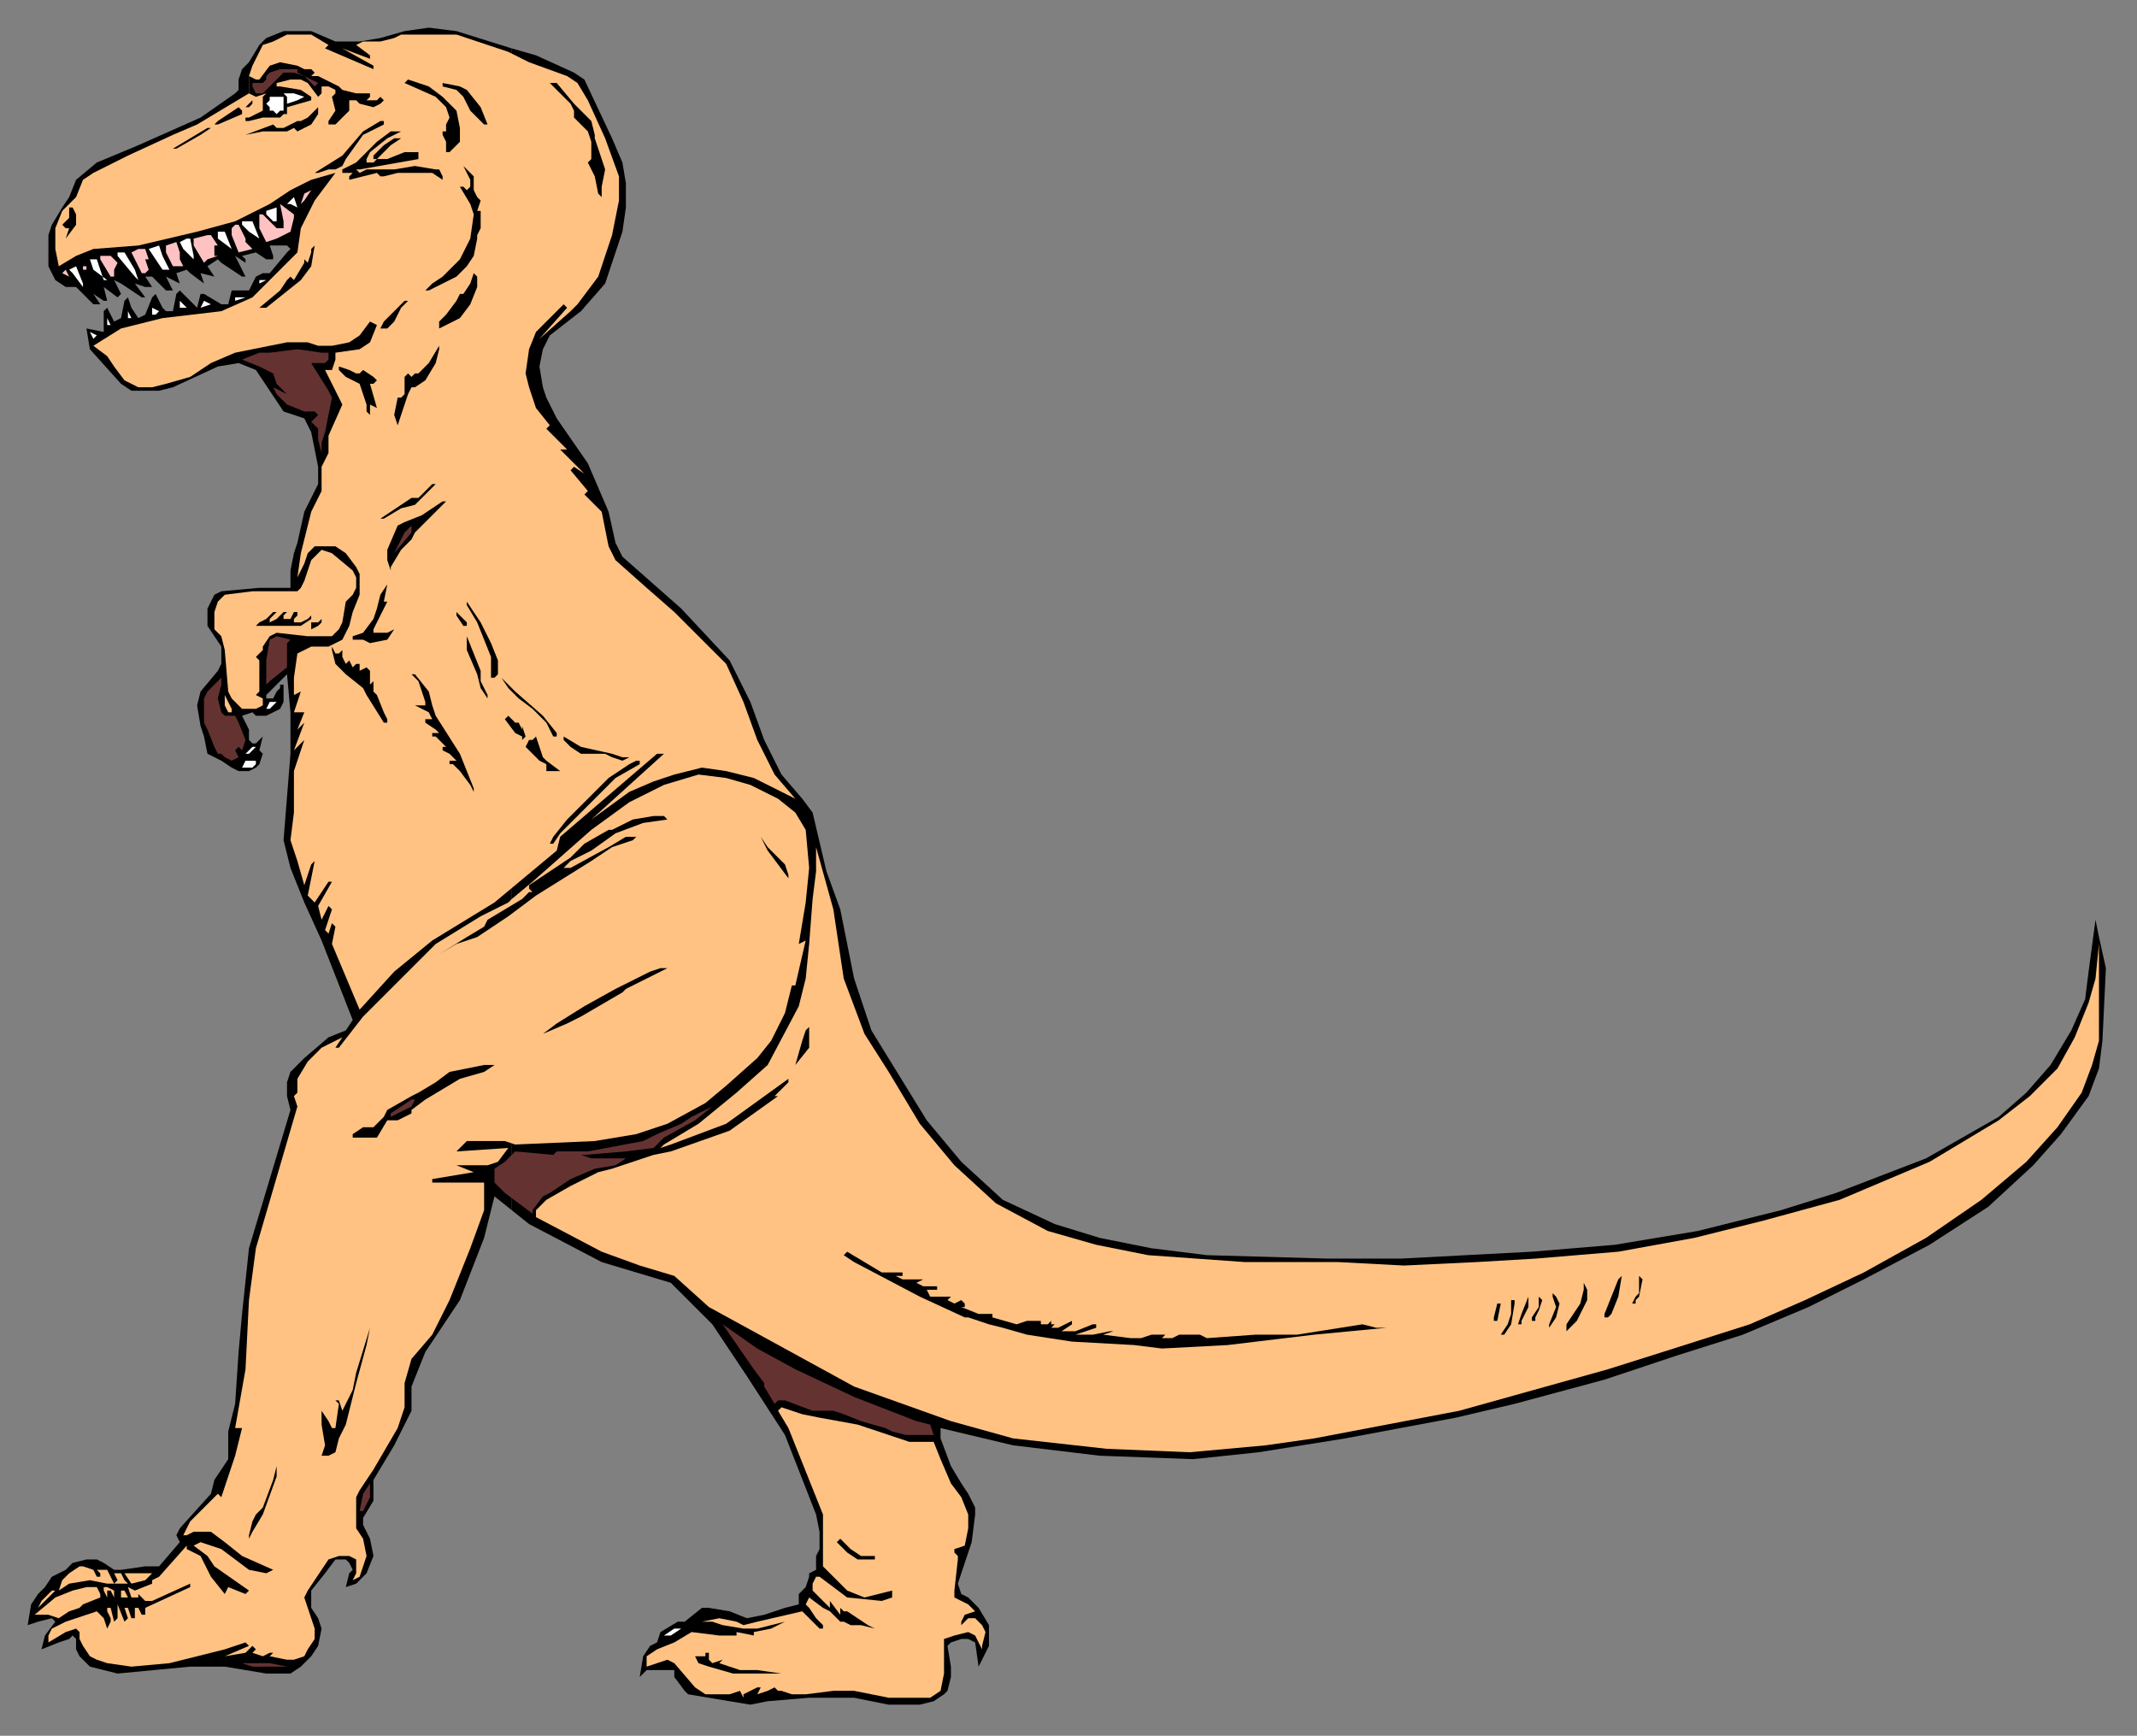
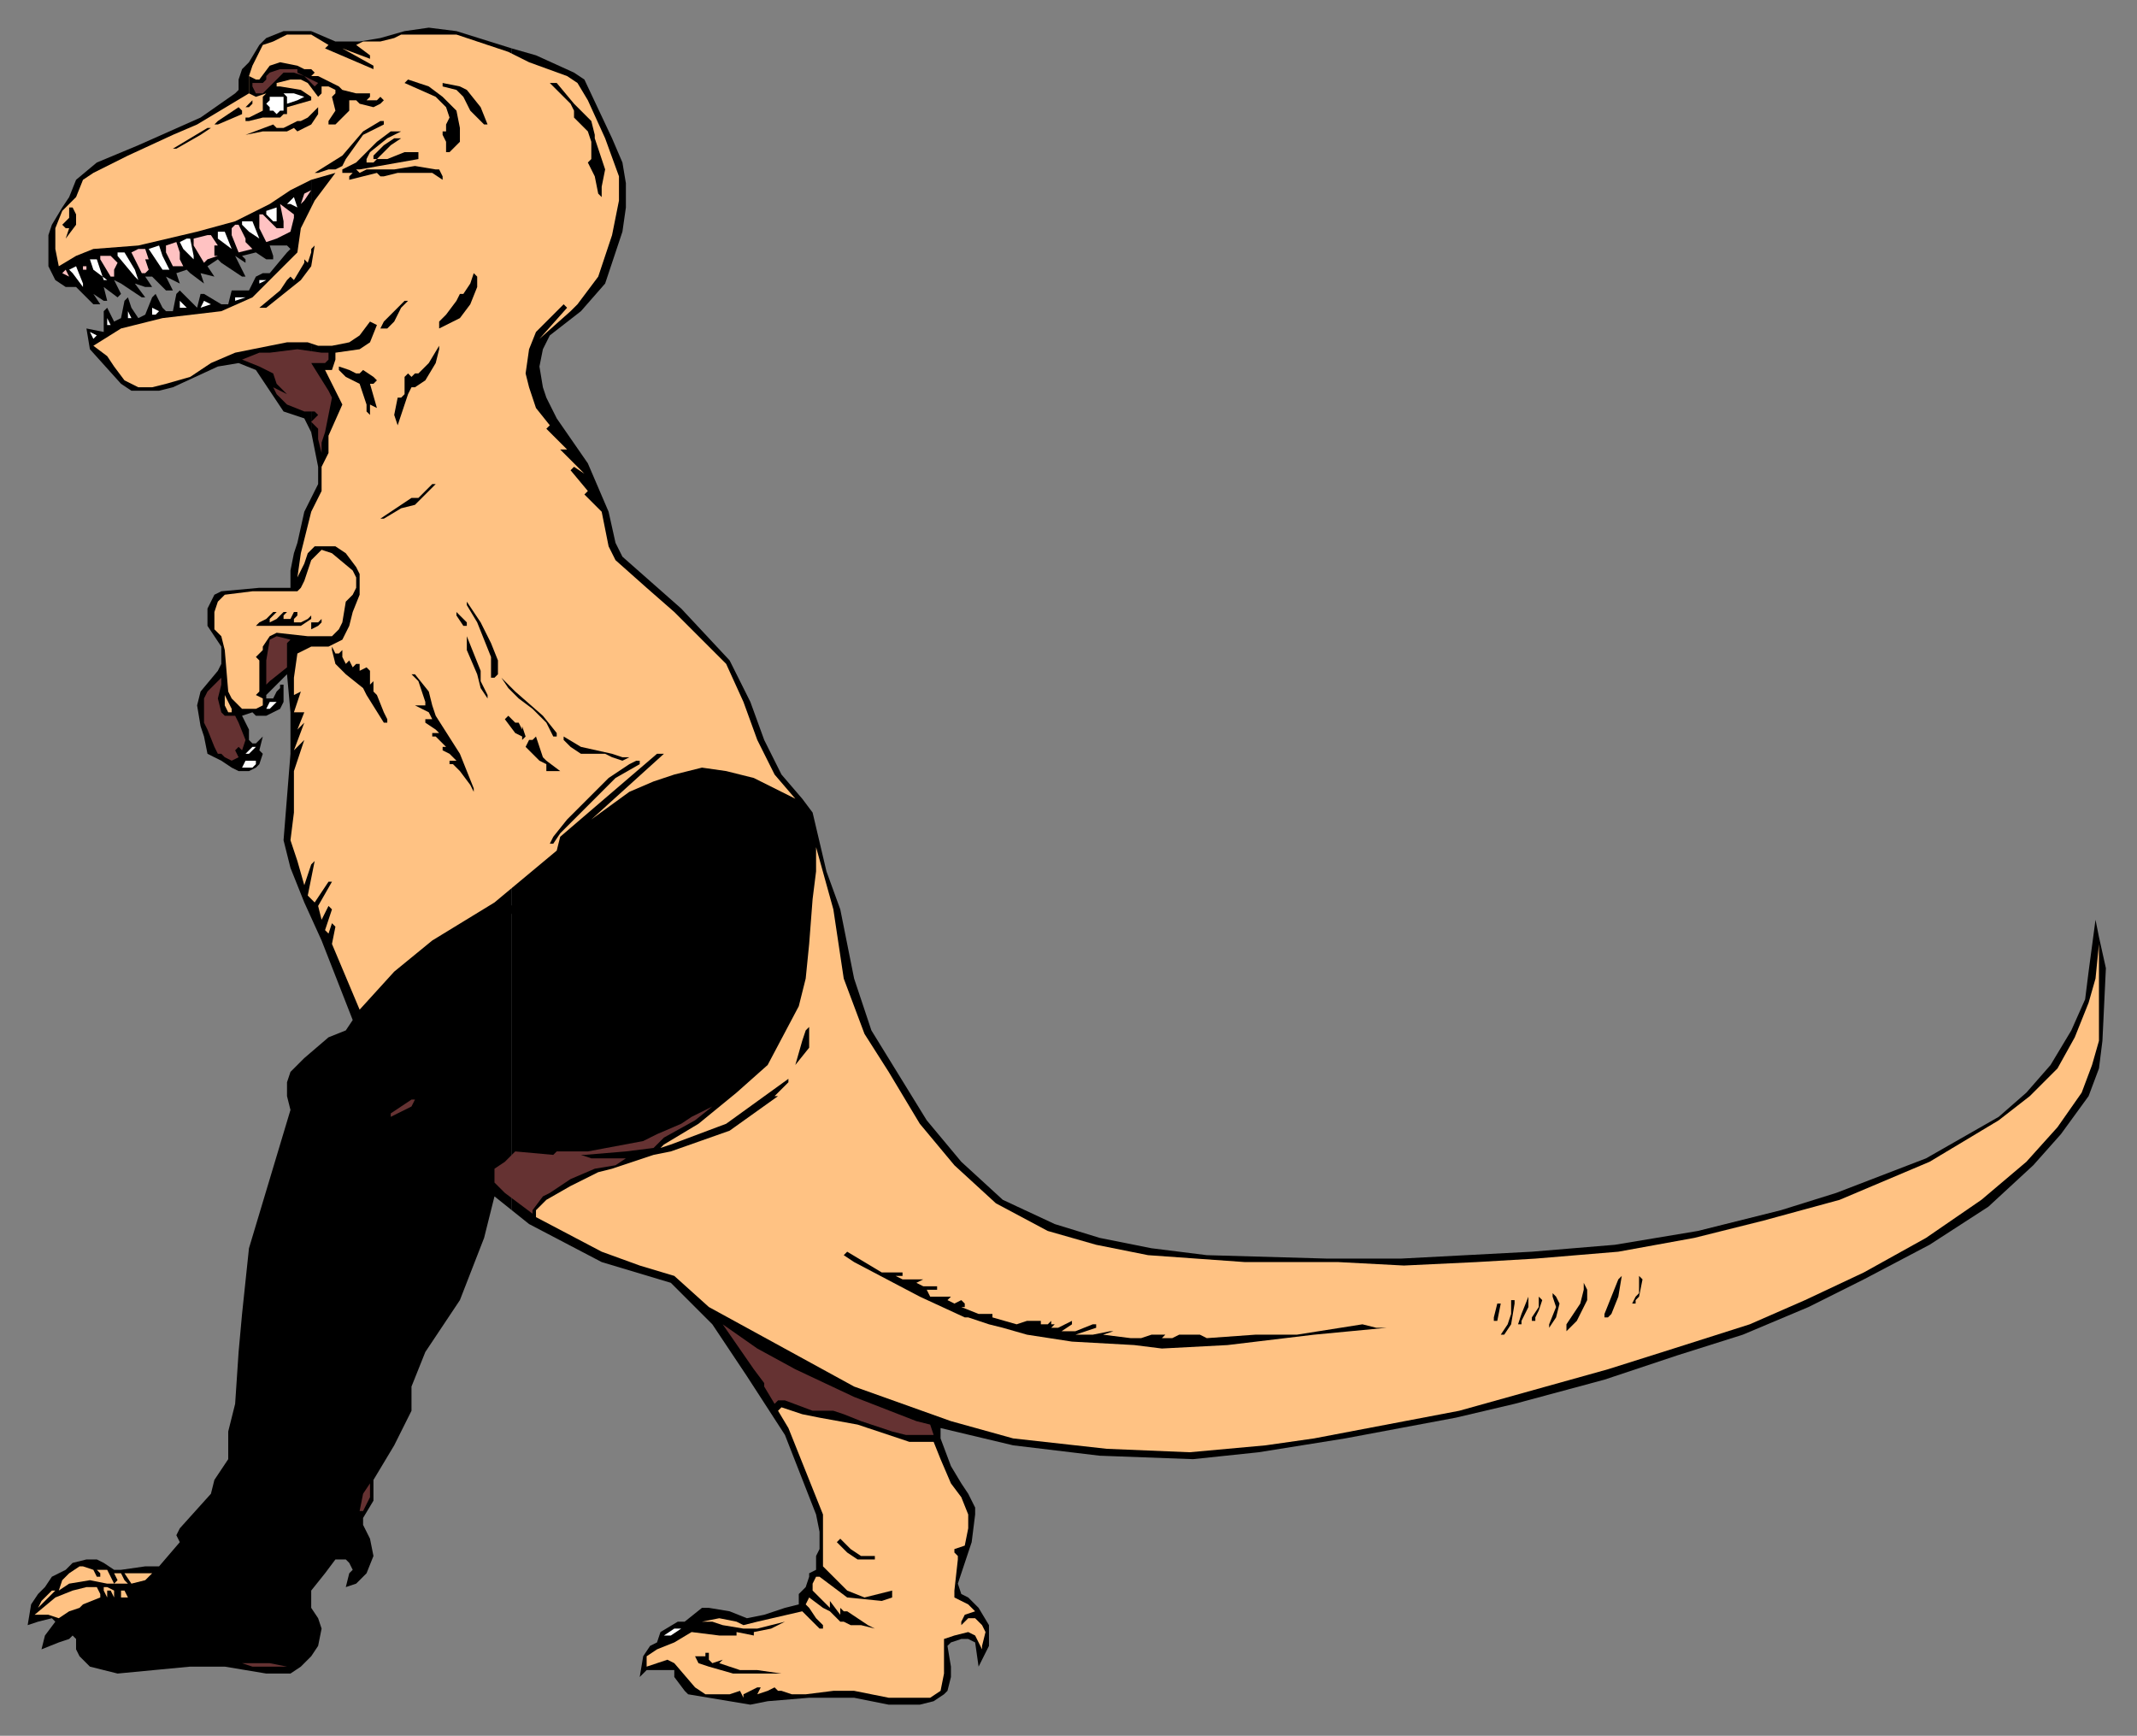
<svg xmlns="http://www.w3.org/2000/svg" xmlns:ns1="http://sodipodi.sourceforge.net/DTD/sodipodi-0.dtd" xmlns:ns2="http://www.inkscape.org/namespaces/inkscape" version="1.0" width="163.512mm" height="132.821mm" id="svg219" ns1:docname="DINO005.WMF">
  <rect width="100%" height="100%" fill="#808080" stroke="none" />
  <ns1:namedview pagecolor="#ffffff" bordercolor="#666666" borderopacity="1" objecttolerance="10" gridtolerance="10" guidetolerance="10" ns2:pageopacity="0" ns2:pageshadow="2" ns2:window-width="640" ns2:window-height="480" id="namedview221" />
  <defs id="defs3">
    <pattern id="WMFhbasepattern" patternUnits="userSpaceOnUse" width="6" height="6" x="0" y="0" />
  </defs>
  <path style="fill:#000000;fill-rule:evenodd;fill-opacity:1;stroke:none;" d="  M 148,14   L 155,16   L 166,21   L 169,23   L 177,40   L 180,47   L 181,53   L 181,60   L 180,67   L 177,76   L 175,82   L 168,90   L 159,97   L 157,101   L 156,106   L 157,112   L 158,115   L 161,121   L 170,134   L 176,148   L 178,157   L 180,161   L 197,176   L 211,191   L 217,203   L 221,214   L 226,224   L 232,231   L 235,235   L 239,252   L 243,263   L 247,283   L 252,298   L 268,324   L 278,336   L 290,347   L 305,354   L 318,358   L 333,361   L 349,363   L 384,364   L 405,364   L 443,362   L 467,360   L 491,356   L 515,350   L 531,345   L 557,335   L 578,323   L 586,316   L 593,308   L 599,298   L 603,289   L 604,281   L 606,266   L 607,271   L 609,280   L 608,301   L 607,309   L 604,317   L 596,328   L 588,337   L 575,349   L 558,360   L 539,370   L 523,378   L 504,386   L 485,392   L 464,399   L 438,406   L 421,410   L 389,416   L 364,420   L 345,422   L 318,421   L 293,418   L 272,413   L 272,416   L 275,424   L 278,429   L 280,432   L 282,436   L 282,438   L 281,446   L 279,452   L 277,458   L 278,461   L 280,462   L 283,465   L 286,470   L 286,476   L 284,480   L 283,482   L 282,475   L 280,474   L 278,474   L 275,475   L 274,476   L 275,482   L 275,485   L 274,489   L 273,490   L 270,492   L 266,493   L 257,493   L 247,491   L 234,491   L 222,492   L 217,493   L 205,491   L 199,490   L 198,489   L 195,485   L 195,483   L 192,483   L 189,483   L 187,483   L 185,485   L 186,479   L 188,476   L 190,475   L 191,472   L 196,469   L 198,469   L 203,465   L 205,465   L 211,466   L 216,468   L 221,467   L 227,465   L 231,464   L 231,461   L 233,459   L 234,456   L 234,455   L 236,454   L 236,450   L 237,448   L 237,443   L 236,438   L 227,415   L 216,398   L 206,383   L 194,371   L 174,365   L 153,354   L 148,350   L 148,14  z " id="path5" />
  <path style="fill:#000000;fill-rule:evenodd;fill-opacity:1;stroke:none;" d="  M 90,9   L 97,12   L 104,12   L 110,11   L 117,9   L 124,8   L 132,9   L 148,14   L 148,350   L 143,346   L 140,358   L 133,376   L 129,382   L 123,391   L 121,396   L 119,401   L 119,408   L 114,418   L 108,428   L 108,434   L 105,439   L 105,441   L 107,445   L 108,450   L 106,455   L 103,458   L 100,459   L 101,455   L 102,454   L 101,452   L 100,451   L 97,451   L 94,455   L 90,460   L 90,463   L 90,465   L 92,468   L 93,471   L 92,476   L 90,479   L 87,482   L 84,484   L 77,484   L 65,482   L 55,482   L 34,484   L 30,483   L 26,482   L 23,479   L 22,477   L 22,474   L 21,473   L 20,474   L 17,475   L 12,477   L 13,473   L 16,469   L 15,468   L 11,469   L 8,470   L 9,464   L 11,461   L 13,459   L 15,456   L 19,454   L 21,452   L 25,451   L 28,451   L 30,452   L 33,454   L 35,454   L 42,453   L 46,453   L 52,446   L 51,444   L 52,442   L 61,432   L 62,428   L 66,422   L 66,414   L 68,406   L 69,391   L 70,380   L 72,361   L 84,321   L 83,317   L 83,313   L 84,310   L 88,306   L 95,300   L 100,298   L 102,295   L 93,272   L 88,261   L 84,251   L 82,243   L 84,218   L 84,206   L 83,195   L 77,201   L 77,202   L 79,202   L 80,200   L 81,199   L 81,198   L 82,198   L 82,199   L 82,203   L 81,205   L 79,206   L 77,207   L 75,207   L 74,207   L 73,206   L 70,207   L 71,209   L 72,211   L 72,214   L 73,215   L 74,215   L 76,213   L 75,217   L 76,218   L 75,221   L 74,222   L 72,223   L 69,223   L 67,222   L 64,220   L 62,219   L 60,218   L 59,213   L 58,210   L 57,204   L 58,200   L 63,194   L 64,192   L 64,187   L 62,184   L 60,181   L 60,176   L 61,174   L 62,172   L 64,171   L 75,170   L 84,170   L 84,167   L 84,165   L 85,160   L 86,157   L 88,148   L 91,142   L 92,140   L 92,135   L 90,125   L 90,9  z " id="path7" />
  <path style="fill:#000000;fill-rule:evenodd;fill-opacity:1;stroke:none;" d="  M 90,9   L 90,125   L 88,121   L 82,119   L 76,110   L 74,107   L 69,105   L 63,106   L 50,112   L 46,113   L 42,113   L 38,113   L 35,111   L 26,101   L 25,95   L 30,96   L 30,90   L 31,89   L 33,93   L 35,92   L 36,87   L 37,86   L 37,86   L 38,89   L 40,92   L 42,91   L 44,86   L 45,85   L 47,89   L 48,90   L 50,90   L 51,85   L 52,84   L 57,89   L 58,85   L 59,85   L 64,88   L 66,88   L 67,84   L 72,84   L 74,80   L 76,79   L 78,79   L 83,73   L 84,72   L 83,71   L 78,71   L 79,74   L 79,75   L 78,75   L 77,75   L 74,73   L 70,74   L 71,75   L 71,76   L 68,74   L 71,80   L 70,80   L 64,76   L 63,75   L 60,77   L 62,80   L 58,79   L 59,82   L 55,79   L 54,78   L 51,79   L 52,82   L 48,80   L 50,84   L 48,84   L 44,80   L 42,80   L 44,83   L 42,83   L 39,82   L 42,86   L 41,86   L 35,82   L 33,81   L 35,85   L 34,86   L 30,83   L 31,87   L 30,87   L 27,85   L 29,88   L 27,88   L 22,83   L 19,83   L 16,81   L 15,79   L 14,77   L 14,68   L 15,65   L 18,60   L 20,57   L 22,52   L 28,47   L 40,42   L 58,34   L 68,27   L 69,26   L 69,23   L 70,20   L 72,18   L 75,13   L 77,11   L 82,9   L 90,9  z " id="path9" />
  <path style="fill:#ffc283;fill-rule:evenodd;fill-opacity:1;stroke:none;" d="  M 72,22   L 73,19   L 76,13   L 79,12   L 83,10   L 90,10   L 95,13   L 94,14   L 108,20   L 108,19   L 99,14   L 107,17   L 107,16   L 103,13   L 105,12   L 110,12   L 114,11   L 116,10   L 125,10   L 132,10   L 147,15   L 153,18   L 164,22   L 167,24   L 170,29   L 175,40   L 179,51   L 179,58   L 177,68   L 173,80   L 167,88   L 165,90   L 156,98   L 164,89   L 163,88   L 155,96   L 153,101   L 152,108   L 153,112   L 155,118   L 159,123   L 158,124   L 164,130   L 162,130   L 169,137   L 166,135   L 166,135   L 165,136   L 170,142   L 169,143   L 174,148   L 176,158   L 178,162   L 187,170   L 195,177   L 203,185   L 210,192   L 215,203   L 219,214   L 222,220   L 224,224   L 230,231   L 226,229   L 218,225   L 210,223   L 203,222   L 195,224   L 189,226   L 182,229   L 171,237   L 192,218   L 190,218   L 162,242   L 161,246   L 143,261   L 125,272   L 114,281   L 104,292   L 96,273   L 97,268   L 96,267   L 95,270   L 94,269   L 96,263   L 95,262   L 95,262   L 93,266   L 92,262   L 96,255   L 95,255   L 91,261   L 89,259   L 91,249   L 90,250   L 88,256   L 86,249   L 84,243   L 85,235   L 85,223   L 88,214   L 85,217   L 88,209   L 86,211   L 88,206   L 85,206   L 87,200   L 85,201   L 85,196   L 86,189   L 90,187   L 95,187   L 99,185   L 101,181   L 102,177   L 104,172   L 104,166   L 103,164   L 100,160   L 97,158   L 94,158   L 91,158   L 89,160   L 88,163   L 86,167   L 87,160   L 88,156   L 90,148   L 93,142   L 93,135   L 95,131   L 95,126   L 99,117   L 94,107   L 96,107   L 97,104   L 97,102   L 104,101   L 107,99   L 109,94   L 107,93   L 104,97   L 101,99   L 96,100   L 92,100   L 89,99   L 83,99   L 68,102   L 61,105   L 55,109   L 48,111   L 44,112   L 40,112   L 36,110   L 33,106   L 31,103   L 27,100   L 27,100   L 35,95   L 47,92   L 64,90   L 73,86   L 76,83   L 86,73   L 87,66   L 91,58   L 97,50   L 90,52   L 84,55   L 78,59   L 68,64   L 57,67   L 40,71   L 27,72   L 22,74   L 17,77   L 16,72   L 16,66   L 18,61   L 22,57   L 24,52   L 27,50   L 37,45   L 50,39   L 57,36   L 72,27   L 72,22  z " id="path11" />
  <path style="fill:#000000;fill-rule:evenodd;fill-opacity:1;stroke:none;" d="  M 72,22   L 72,27   L 74,28   L 77,27   L 77,27   L 76,28   L 76,29   L 76,29   L 76,30   L 76,31   L 76,31   L 76,32   L 72,34   L 71,34   L 71,35   L 72,35   L 76,34   L 78,34   L 79,34   L 80,34   L 81,34   L 82,33   L 82,33   L 83,33   L 83,32   L 83,31   L 90,29   L 90,28   L 87,26   L 81,25   L 80,25   L 80,24   L 84,23   L 87,23   L 89,24   L 92,28   L 92,28   L 93,27   L 93,25   L 93,25   L 95,25   L 97,26   L 97,27   L 97,27   L 96,28   L 97,32   L 95,35   L 95,36   L 96,36   L 97,36   L 101,32   L 101,30   L 101,29   L 103,29   L 104,30   L 108,31   L 110,30   L 111,29   L 111,29   L 110,28   L 109,29   L 106,29   L 107,28   L 107,27   L 106,27   L 103,27   L 99,26   L 98,25   L 92,22   L 90,22   L 91,21   L 91,21   L 90,20   L 88,20   L 86,19   L 81,18   L 78,19   L 75,23   L 74,23   L 72,22  z " id="path13" />
  <path style="fill:#653232;fill-rule:evenodd;fill-opacity:1;stroke:none;" d="  M 86,20   L 86,21   L 88,22   L 90,23   L 92,24   L 91,25   L 88,22   L 85,21   L 82,21   L 80,23   L 77,26   L 76,27   L 74,27   L 73,25   L 73,24   L 76,24   L 77,23   L 77,22   L 78,21   L 81,20   L 84,20   L 86,20   L 86,20  z " id="path15" />
  <path style="fill:#000000;fill-rule:evenodd;fill-opacity:1;stroke:none;" d="  M 128,28   L 132,32   L 133,37   L 133,41   L 130,44   L 129,44   L 129,44   L 129,41   L 128,39   L 128,38   L 129,38   L 129,36   L 129,36   L 130,34   L 129,31   L 126,28   L 117,24   L 118,23   L 124,25   L 128,28  z " id="path17" />
  <path style="fill:#000000;fill-rule:evenodd;fill-opacity:1;stroke:none;" d="  M 166,30   L 168,32   L 171,35   L 172,39   L 172,40   L 173,43   L 175,49   L 174,54   L 174,55   L 174,56   L 174,56   L 174,57   L 173,56   L 172,51   L 170,47   L 171,46   L 171,41   L 170,38   L 166,34   L 166,32   L 165,30   L 159,24   L 158,24   L 159,24   L 161,24   L 166,30  z " id="path19" />
  <path style="fill:#000000;fill-rule:evenodd;fill-opacity:1;stroke:none;" d="  M 135,26   L 139,31   L 141,36   L 141,36   L 141,36   L 140,36   L 136,32   L 134,28   L 132,26   L 128,25   L 128,25   L 128,24   L 133,25   L 135,26  z " id="path21" />
  <path style="fill:#ffffff;fill-rule:evenodd;fill-opacity:1;stroke:none;" d="  M 88,28   L 86,29   L 83,30   L 83,29   L 83,28   L 83,28   L 82,27   L 82,27   L 81,27   L 80,27   L 79,27   L 85,27   L 88,28  z " id="path23" />
  <path style="fill:#000000;fill-rule:evenodd;fill-opacity:1;stroke:none;" d="  M 73,30   L 72,31   L 71,31   L 71,31   L 73,29   L 73,29   L 73,30  z " id="path25" />
  <path style="fill:#000000;fill-rule:evenodd;fill-opacity:1;stroke:none;" d="  M 70,33   L 63,36   L 62,36   L 63,35   L 69,31   L 70,32   L 70,33  z " id="path27" />
  <path style="fill:#000000;fill-rule:evenodd;fill-opacity:1;stroke:none;" d="  M 92,33   L 90,36   L 88,37   L 86,38   L 85,37   L 83,38   L 82,38   L 76,38   L 71,39   L 71,39   L 79,36   L 80,37   L 82,37   L 86,35   L 87,35   L 89,34   L 92,31   L 92,31   L 92,33  z " id="path29" />
  <path style="fill:#000000;fill-rule:evenodd;fill-opacity:1;stroke:none;" d="  M 111,36   L 105,39   L 100,46   L 99,48   L 97,49   L 96,49   L 95,49   L 92,50   L 91,50   L 99,45   L 105,38   L 110,35   L 111,35   L 111,36  z " id="path31" />
  <path style="fill:#000000;fill-rule:evenodd;fill-opacity:1;stroke:none;" d="  M 58,39   L 51,43   L 50,43   L 50,43   L 60,37   L 61,37   L 58,39  z " id="path33" />
  <path style="fill:#000000;fill-rule:evenodd;fill-opacity:1;stroke:none;" d="  M 116,38   L 116,38   L 112,40   L 107,44   L 106,46   L 106,47   L 106,47   L 106,47   L 108,47   L 109,46   L 108,46   L 108,45   L 111,42   L 114,40   L 116,40   L 116,40   L 116,40   L 116,40   L 113,42   L 109,46   L 112,46   L 117,44   L 121,44   L 121,45   L 121,46   L 104,49   L 103,49   L 104,50   L 106,49   L 107,49   L 114,49   L 120,48   L 126,49   L 127,49   L 128,51   L 128,52   L 125,50   L 120,50   L 115,50   L 111,51   L 110,51   L 109,50   L 101,52   L 101,52   L 101,51   L 102,50   L 102,50   L 99,50   L 99,49   L 103,47   L 109,41   L 113,38   L 115,38   L 115,38   L 116,38  z " id="path35" />
-   <path style="fill:#000000;fill-rule:evenodd;fill-opacity:1;stroke:none;" d="  M 137,51   L 137,55   L 138,57   L 139,58   L 138,61   L 139,61   L 139,66   L 138,68   L 138,69   L 137,74   L 135,77   L 132,80   L 126,83   L 124,84   L 123,84   L 123,84   L 124,83   L 125,82   L 128,80   L 133,75   L 136,69   L 137,62   L 136,59   L 133,54   L 132,54   L 134,54   L 134,54   L 135,55   L 136,54   L 136,52   L 134,48   L 135,49   L 137,51  z " id="path37" />
  <path style="fill:#ffffff;fill-rule:evenodd;fill-opacity:1;stroke:none;" d="  M 103,49   L 103,49   L 103,49  z " id="path39" />
  <path style="fill:#ffc2c2;fill-rule:evenodd;fill-opacity:1;stroke:none;" d="  M 87,59   L 88,56   L 90,55   L 88,58   L 87,59  z " id="path41" />
  <path style="fill:#ffffff;fill-rule:evenodd;fill-opacity:1;stroke:none;" d="  M 86,60   L 86,60   L 86,60   L 84,59   L 83,59   L 85,57   L 85,57   L 86,60  z " id="path43" />
  <path style="fill:#ffc2c2;fill-rule:evenodd;fill-opacity:1;stroke:none;" d="  M 85,63   L 84,67   L 82,68   L 80,69   L 77,70   L 75,66   L 75,64   L 75,63   L 75,62   L 76,62   L 80,66   L 81,66   L 82,66   L 82,64   L 81,59   L 85,62   L 85,63  z " id="path45" />
  <path style="fill:#000000;fill-rule:evenodd;fill-opacity:1;stroke:none;" d="  M 22,62   L 22,65   L 19,69   L 19,69   L 20,66   L 19,66   L 18,65   L 20,63   L 20,60   L 20,60   L 21,60   L 22,62  z " id="path47" />
  <path style="fill:#ffffff;fill-rule:evenodd;fill-opacity:1;stroke:none;" d="  M 79,64   L 77,62   L 77,61   L 80,60   L 80,64   L 79,64  z " id="path49" />
  <path style="fill:#ffffff;fill-rule:evenodd;fill-opacity:1;stroke:none;" d="  M 75,69   L 75,69   L 72,67   L 70,65   L 70,64   L 72,64   L 73,64   L 75,69  z " id="path51" />
  <path style="fill:#ffc2c2;fill-rule:evenodd;fill-opacity:1;stroke:none;" d="  M 71,69   L 71,70   L 73,72   L 69,73   L 67,68   L 67,66   L 68,65   L 69,65   L 71,69  z " id="path53" />
  <path style="fill:#ffffff;fill-rule:evenodd;fill-opacity:1;stroke:none;" d="  M 67,72   L 67,72   L 63,69   L 63,67   L 64,67   L 65,67   L 67,72  z " id="path55" />
  <path style="fill:#ffc2c2;fill-rule:evenodd;fill-opacity:1;stroke:none;" d="  M 63,71   L 62,71   L 62,72   L 62,74   L 63,74   L 63,74   L 60,75   L 59,76   L 56,71   L 56,70   L 56,69   L 60,68   L 61,68   L 63,71  z " id="path57" />
  <path style="fill:#ffffff;fill-rule:evenodd;fill-opacity:1;stroke:none;" d="  M 56,74   L 56,75   L 53,72   L 52,70   L 52,70   L 54,69   L 55,69   L 56,74  z " id="path59" />
  <path style="fill:#ffc2c2;fill-rule:evenodd;fill-opacity:1;stroke:none;" d="  M 52,75   L 53,77   L 51,77   L 50,77   L 48,73   L 48,71   L 51,70   L 52,73   L 52,75  z " id="path61" />
  <path style="fill:#000000;fill-rule:evenodd;fill-opacity:1;stroke:none;" d="  M 91,71   L 90,77   L 87,81   L 77,89   L 75,89   L 81,84   L 83,81   L 84,80   L 84,80   L 84,80   L 85,81   L 85,81   L 85,81   L 88,76   L 88,75   L 88,75   L 88,75   L 89,76   L 90,73   L 90,72   L 91,71   L 91,71   L 91,71  z " id="path63" />
  <path style="fill:#ffffff;fill-rule:evenodd;fill-opacity:1;stroke:none;" d="  M 47,74   L 49,78   L 47,78   L 43,72   L 43,72   L 46,71   L 46,71   L 47,74  z " id="path65" />
  <path style="fill:#ffc2c2;fill-rule:evenodd;fill-opacity:1;stroke:none;" d="  M 43,75   L 42,75   L 43,78   L 43,78   L 42,79   L 41,79   L 38,73   L 38,73   L 40,72   L 42,72   L 43,75  z " id="path67" />
  <path style="fill:#ffffff;fill-rule:evenodd;fill-opacity:1;stroke:none;" d="  M 39,78   L 40,81   L 39,80   L 34,74   L 34,73   L 35,73   L 36,73   L 39,78  z " id="path69" />
  <path style="fill:#ffc2c2;fill-rule:evenodd;fill-opacity:1;stroke:none;" d="  M 33,78   L 33,80   L 33,80   L 32,80   L 29,75   L 29,74   L 32,74   L 34,76   L 33,78  z " id="path71" />
  <path style="fill:#ffffff;fill-rule:evenodd;fill-opacity:1;stroke:none;" d="  M 30,81   L 30,81   L 31,81   L 31,81   L 27,78   L 26,75   L 27,75   L 28,75   L 30,81  z " id="path73" />
  <path style="fill:#ffffff;fill-rule:evenodd;fill-opacity:1;stroke:none;" d="  M 24,82   L 24,83   L 21,79   L 20,78   L 22,77   L 22,77   L 24,82  z " id="path75" />
  <path style="fill:#ffc2c2;fill-rule:evenodd;fill-opacity:1;stroke:none;" d="  M 25,78   L 24,78   L 24,77   L 25,77   L 25,78  z " id="path77" />
  <path style="fill:#ffc2c2;fill-rule:evenodd;fill-opacity:1;stroke:none;" d="  M 20,80   L 20,80   L 18,79   L 18,79   L 19,78   L 19,78   L 20,80  z " id="path79" />
  <path style="fill:#000000;fill-rule:evenodd;fill-opacity:1;stroke:none;" d="  M 138,80   L 138,83   L 136,88   L 133,92   L 127,95   L 127,95   L 127,95   L 127,93   L 129,91   L 132,87   L 133,85   L 134,85   L 136,82   L 137,79   L 137,79   L 138,80  z " id="path81" />
  <path style="fill:#ffffff;fill-rule:evenodd;fill-opacity:1;stroke:none;" d="  M 75,82   L 75,81   L 77,81   L 75,82  z " id="path83" />
  <path style="fill:#ffffff;fill-rule:evenodd;fill-opacity:1;stroke:none;" d="  M 68,87   L 68,87   L 68,86   L 71,86   L 68,87  z " id="path85" />
  <path style="fill:#000000;fill-rule:evenodd;fill-opacity:1;stroke:none;" d="  M 116,89   L 115,91   L 114,93   L 112,95   L 110,95   L 111,93   L 117,87   L 118,87   L 116,89  z " id="path87" />
  <path style="fill:#ffffff;fill-rule:evenodd;fill-opacity:1;stroke:none;" d="  M 58,89   L 59,87   L 61,88   L 58,89  z " id="path89" />
  <path style="fill:#ffffff;fill-rule:evenodd;fill-opacity:1;stroke:none;" d="  M 53,89   L 52,89   L 52,87   L 54,89   L 53,89  z " id="path91" />
  <path style="fill:#ffffff;fill-rule:evenodd;fill-opacity:1;stroke:none;" d="  M 45,91   L 44,91   L 44,89   L 44,89   L 46,90   L 45,91  z " id="path93" />
  <path style="fill:#ffffff;fill-rule:evenodd;fill-opacity:1;stroke:none;" d="  M 38,92   L 37,92   L 37,90   L 38,92   L 38,92  z " id="path95" />
  <path style="fill:#ffffff;fill-rule:evenodd;fill-opacity:1;stroke:none;" d="  M 31,94   L 31,94   L 31,92   L 32,94   L 31,94  z " id="path97" />
  <path style="fill:#ffffff;fill-rule:evenodd;fill-opacity:1;stroke:none;" d="  M 27,98   L 27,98   L 26,96   L 28,97   L 27,98  z " id="path99" />
  <path style="fill:#000000;fill-rule:evenodd;fill-opacity:1;stroke:none;" d="  M 126,105   L 123,110   L 120,112   L 119,112   L 118,114   L 115,123   L 115,123   L 114,120   L 115,115   L 116,115   L 117,114   L 117,111   L 117,109   L 118,108   L 118,108   L 119,109   L 120,108   L 121,108   L 124,105   L 127,100   L 127,99   L 127,101   L 126,105  z " id="path101" />
  <path style="fill:#653232;fill-rule:evenodd;fill-opacity:1;stroke:none;" d="  M 95,102   L 95,102   L 95,104   L 94,105   L 92,105   L 90,105   L 90,105   L 95,113   L 96,115   L 96,115   L 94,125   L 93,128   L 93,131   L 93,131   L 92,127   L 92,124   L 90,122   L 92,120   L 92,120   L 91,119   L 88,119   L 83,117   L 80,114   L 79,112   L 83,114   L 83,114   L 83,114   L 80,111   L 79,108   L 75,106   L 70,104   L 75,102   L 77,102   L 78,102   L 86,101   L 93,102   L 95,102  z " id="path103" />
  <path style="fill:#000000;fill-rule:evenodd;fill-opacity:1;stroke:none;" d="  M 103,108   L 104,108   L 105,107   L 108,109   L 109,110   L 108,111   L 108,111   L 107,111   L 107,111   L 109,118   L 109,118   L 109,118   L 107,117   L 107,117   L 107,120   L 107,120   L 107,120   L 106,119   L 106,117   L 104,111   L 100,109   L 98,107   L 98,106   L 101,107   L 103,108  z " id="path105" />
  <path style="fill:#000000;fill-rule:evenodd;fill-opacity:1;stroke:none;" d="  M 124,142   L 120,146   L 116,147   L 111,150   L 110,150   L 110,150   L 110,150   L 119,144   L 121,144   L 125,140   L 126,140   L 124,142  z " id="path107" />
-   <path style="fill:#000000;fill-rule:evenodd;fill-opacity:1;stroke:none;" d="  M 129,145   L 120,154   L 119,156   L 116,159   L 113,164   L 113,165   L 112,162   L 112,159   L 115,152   L 117,151   L 122,149   L 128,145   L 128,145   L 129,145  z " id="path109" />
-   <path style="fill:#653232;fill-rule:evenodd;fill-opacity:1;stroke:none;" d="  M 119,154   L 114,160   L 113,162   L 114,160   L 117,154   L 119,152   L 119,152   L 119,154  z " id="path111" />
  <path style="fill:#ffc283;fill-rule:evenodd;fill-opacity:1;stroke:none;" d="  M 102,165   L 103,167   L 103,170   L 102,172   L 101,173   L 100,174   L 99,180   L 98,182   L 96,184   L 89,184   L 80,183   L 78,184   L 76,187   L 76,188   L 74,190   L 75,191   L 75,192   L 75,194   L 75,198   L 75,200   L 74,201   L 76,202   L 76,202   L 76,204   L 74,205   L 70,205   L 67,202   L 66,200   L 65,188   L 64,184   L 62,182   L 62,177   L 63,174   L 65,172   L 73,171   L 82,171   L 86,171   L 87,170   L 88,168   L 90,162   L 91,161   L 93,159   L 96,160   L 102,165  z " id="path113" />
-   <path style="fill:#000000;fill-rule:evenodd;fill-opacity:1;stroke:none;" d="  M 111,174   L 112,174   L 108,182   L 108,183   L 108,183   L 108,183   L 112,183   L 114,182   L 114,182   L 114,182   L 114,182   L 112,185   L 107,186   L 105,185   L 102,185   L 102,185   L 102,184   L 105,183   L 108,179   L 109,176   L 110,172   L 112,169   L 112,169   L 111,174  z " id="path115" />
  <path style="fill:#000000;fill-rule:evenodd;fill-opacity:1;stroke:none;" d="  M 142,186   L 144,191   L 144,195   L 143,196   L 142,196   L 142,190   L 138,180   L 135,175   L 135,174   L 139,180   L 142,186  z " id="path117" />
  <path style="fill:#000000;fill-rule:evenodd;fill-opacity:1;stroke:none;" d="  M 82,178   L 82,179   L 84,179   L 85,177   L 85,177   L 86,177   L 86,178   L 85,179   L 85,180   L 87,180   L 89,179   L 90,178   L 90,178   L 90,179   L 87,181   L 84,181   L 77,181   L 74,181   L 75,180   L 77,179   L 79,177   L 80,177   L 78,179   L 78,180   L 80,179   L 82,177   L 83,177   L 82,178  z " id="path119" />
  <path style="fill:#000000;fill-rule:evenodd;fill-opacity:1;stroke:none;" d="  M 135,181   L 134,181   L 132,178   L 132,177   L 135,180   L 135,181  z " id="path121" />
  <path style="fill:#000000;fill-rule:evenodd;fill-opacity:1;stroke:none;" d="  M 93,180   L 92,181   L 90,182   L 90,182   L 90,180   L 92,180   L 93,179   L 93,179   L 93,180  z " id="path123" />
  <path style="fill:#000000;fill-rule:evenodd;fill-opacity:1;stroke:none;" d="  M 139,194   L 139,197   L 141,201   L 141,201   L 141,202   L 141,202   L 139,199   L 138,195   L 135,188   L 135,185   L 135,184   L 135,184   L 139,194  z " id="path125" />
  <path style="fill:#653232;fill-rule:evenodd;fill-opacity:1;stroke:none;" d="  M 83,186   L 83,193   L 78,197   L 77,198   L 77,192   L 77,191   L 78,185   L 80,184   L 84,185   L 83,186  z " id="path127" />
  <path style="fill:#000000;fill-rule:evenodd;fill-opacity:1;stroke:none;" d="  M 97,189   L 98,189   L 99,188   L 99,190   L 100,192   L 100,192   L 100,192   L 101,191   L 101,191   L 102,193   L 102,193   L 103,192   L 104,192   L 104,194   L 104,194   L 106,193   L 106,193   L 107,194   L 107,198   L 107,198   L 108,197   L 108,197   L 108,198   L 108,200   L 108,200   L 109,201   L 111,206   L 112,208   L 112,209   L 111,209   L 106,201   L 105,199   L 100,195   L 97,192   L 96,188   L 96,187   L 96,187   L 97,189  z " id="path129" />
  <path style="fill:#000000;fill-rule:evenodd;fill-opacity:1;stroke:none;" d="  M 124,200   L 125,204   L 126,207   L 133,218   L 137,228   L 137,229   L 137,229   L 137,229   L 136,227   L 133,223   L 131,221   L 130,221   L 130,220   L 132,220   L 130,218   L 128,217   L 128,217   L 128,216   L 129,216   L 126,213   L 125,213   L 125,212   L 125,212   L 125,212   L 127,212   L 127,213   L 127,212   L 126,211   L 123,209   L 123,208   L 123,208   L 124,208   L 125,208   L 124,206   L 120,204   L 120,204   L 122,204   L 123,204   L 123,205   L 123,203   L 121,197   L 119,195   L 120,195   L 124,200  z " id="path131" />
  <path style="fill:#000000;fill-rule:evenodd;fill-opacity:1;stroke:none;" d="  M 157,207   L 161,212   L 161,213   L 160,213   L 158,209   L 154,205   L 150,202   L 147,199   L 145,196   L 145,196   L 149,200   L 157,207  z " id="path133" />
  <path style="fill:#653232;fill-rule:evenodd;fill-opacity:1;stroke:none;" d="  M 63,202   L 64,206   L 65,207   L 68,207   L 69,209   L 71,214   L 70,217   L 69,216   L 69,216   L 68,217   L 69,219   L 69,219   L 67,220   L 65,219   L 64,218   L 63,218   L 62,216   L 60,211   L 59,209   L 59,202   L 60,200   L 64,196   L 64,198   L 63,202  z " id="path135" />
  <path style="fill:#ffc283;fill-rule:evenodd;fill-opacity:1;stroke:none;" d="  M 67,206   L 66,206   L 65,204   L 65,202   L 65,201   L 67,205   L 67,206  z " id="path137" />
  <path style="fill:#ffffff;fill-rule:evenodd;fill-opacity:1;stroke:none;" d="  M 78,205   L 78,205   L 77,205   L 78,203   L 79,203   L 80,203   L 78,205  z " id="path139" />
  <path style="fill:#000000;fill-rule:evenodd;fill-opacity:1;stroke:none;" d="  M 149,209   L 149,209   L 149,209   L 150,209   L 151,211   L 151,210   L 151,210   L 152,213   L 151,214   L 151,213   L 149,212   L 146,208   L 147,207   L 148,208   L 149,209  z " id="path141" />
  <path style="fill:#000000;fill-rule:evenodd;fill-opacity:1;stroke:none;" d="  M 177,218   L 180,219   L 182,219   L 182,219   L 180,220   L 177,219   L 175,218   L 168,218   L 165,216   L 163,214   L 163,213   L 168,216   L 177,218  z " id="path143" />
  <path style="fill:#000000;fill-rule:evenodd;fill-opacity:1;stroke:none;" d="  M 158,220   L 162,223   L 162,223   L 162,223   L 159,223   L 158,223   L 158,221   L 156,220   L 152,216   L 153,214   L 154,214   L 155,213   L 157,219   L 158,220  z " id="path145" />
  <path style="fill:#ffffff;fill-rule:evenodd;fill-opacity:1;stroke:none;" d="  M 73,217   L 72,218   L 71,218   L 72,217   L 72,217   L 73,216   L 74,216   L 73,217  z " id="path147" />
  <path style="fill:#ffffff;fill-rule:evenodd;fill-opacity:1;stroke:none;" d="  M 74,220   L 74,221   L 73,222   L 70,222   L 70,222   L 71,220   L 72,220   L 74,220  z " id="path149" />
  <path style="fill:#000000;fill-rule:evenodd;fill-opacity:1;stroke:none;" d="  M 185,220   L 185,221   L 178,225   L 174,229   L 170,233   L 162,241   L 160,244   L 160,244   L 160,244   L 159,244   L 160,242   L 164,237   L 176,225   L 182,221   L 184,220   L 185,220   L 185,220  z " id="path151" />
-   <path style="fill:#ffc283;fill-rule:evenodd;fill-opacity:1;stroke:none;" d="  M 210,225   L 217,227   L 225,231   L 230,235   L 233,240   L 234,251   L 233,261   L 231,273   L 233,272   L 230,285   L 229,285   L 227,293   L 223,301   L 219,306   L 210,314   L 204,319   L 193,325   L 184,328   L 172,330   L 149,331   L 146,330   L 135,330   L 132,333   L 147,332   L 144,336   L 141,337   L 132,337   L 137,339   L 125,341   L 125,342   L 140,342   L 140,343   L 140,350   L 136,361   L 130,376   L 125,386   L 119,393   L 117,400   L 117,403   L 117,407   L 115,413   L 108,425   L 104,431   L 103,433   L 103,439   L 103,442   L 105,445   L 106,450   L 105,453   L 104,456   L 102,457   L 103,455   L 103,451   L 101,450   L 98,450   L 95,451   L 89,460   L 88,462   L 91,471   L 91,474   L 89,477   L 88,479   L 85,480   L 83,480   L 78,479   L 79,478   L 78,478   L 76,479   L 73,478   L 74,477   L 73,476   L 71,478   L 65,479   L 72,476   L 71,475   L 65,477   L 49,481   L 38,482   L 31,481   L 28,480   L 26,479   L 24,476   L 23,474   L 23,472   L 22,471   L 19,472   L 14,475   L 14,473   L 15,471   L 19,469   L 28,466   L 30,468   L 31,471   L 32,469   L 32,468   L 31,466   L 31,465   L 32,465   L 33,469   L 34,468   L 34,464   L 36,469   L 37,468   L 36,465   L 37,465   L 38,468   L 39,468   L 39,465   L 40,465   L 41,467   L 42,467   L 42,465   L 55,459   L 55,458   L 44,463   L 42,463   L 40,461   L 40,462   L 40,462   L 38,462   L 37,459   L 39,460   L 44,458   L 44,457   L 46,456   L 54,447   L 54,448   L 58,450   L 61,456   L 65,461   L 66,459   L 71,461   L 72,460   L 62,453   L 60,450   L 56,447   L 58,446   L 64,448   L 72,454   L 77,455   L 79,454   L 70,450   L 65,446   L 61,443   L 59,443   L 56,443   L 54,444   L 53,444   L 55,440   L 63,432   L 64,433   L 65,430   L 68,421   L 70,413   L 68,413   L 71,396   L 72,376   L 74,361   L 86,320   L 85,317   L 86,316   L 86,312   L 89,307   L 93,303   L 99,300   L 97,303   L 98,303   L 105,294   L 126,273   L 139,265   L 147,261   L 148,260   L 154,255   L 171,240   L 182,232   L 192,227   L 202,224   L 210,225  z " id="path153" />
  <path style="fill:#000000;fill-rule:evenodd;fill-opacity:1;stroke:none;" d="  M 193,237   L 193,237   L 186,238   L 178,241   L 171,246   L 165,249   L 163,251   L 165,251   L 176,245   L 181,242   L 183,242   L 184,242   L 183,243   L 177,245   L 171,249   L 155,259   L 147,265   L 138,271   L 132,273   L 127,276   L 127,276   L 135,271   L 140,268   L 141,266   L 151,260   L 153,258   L 154,258   L 153,257   L 153,256   L 165,248   L 169,244   L 176,240   L 177,240   L 183,237   L 189,236   L 192,236   L 193,237  z " id="path155" />
  <path style="fill:#000000;fill-rule:evenodd;fill-opacity:1;stroke:none;" d="  M 227,250   L 228,253   L 228,254   L 228,254   L 225,250   L 222,246   L 220,242   L 222,245   L 227,250  z " id="path157" />
  <path style="fill:#ffc283;fill-rule:evenodd;fill-opacity:1;stroke:none;" d="  M 241,263   L 244,283   L 250,299   L 257,310   L 266,325   L 276,337   L 288,348   L 303,356   L 317,360   L 332,363   L 346,364   L 360,365   L 387,365   L 406,366   L 427,365   L 444,364   L 468,362   L 490,358   L 510,353   L 532,347   L 558,336   L 578,324   L 587,317   L 595,309   L 600,300   L 604,290   L 606,283   L 607,273   L 607,282   L 607,301   L 605,308   L 602,316   L 595,326   L 586,336   L 573,347   L 557,358   L 539,368   L 522,376   L 506,383   L 484,390   L 465,396   L 422,408   L 380,416   L 366,418   L 344,420   L 320,419   L 293,416   L 275,411   L 247,401   L 205,378   L 195,369   L 185,366   L 174,362   L 155,352   L 155,350   L 158,347   L 165,343   L 173,339   L 177,338   L 189,334   L 194,333   L 211,327   L 225,317   L 224,317   L 228,313   L 228,312   L 210,325   L 194,331   L 191,332   L 192,331   L 202,325   L 213,316   L 222,308   L 231,291   L 233,283   L 234,273   L 235,260   L 236,252   L 236,245   L 241,263  z " id="path159" />
  <path style="fill:#000000;fill-rule:evenodd;fill-opacity:1;stroke:none;" d="  M 192,280   L 193,280   L 187,283   L 181,286   L 180,287   L 168,294   L 164,296   L 157,299   L 157,299   L 157,299   L 161,296   L 169,291   L 178,286   L 188,281   L 191,280   L 192,280   L 192,280  z " id="path161" />
  <path style="fill:#000000;fill-rule:evenodd;fill-opacity:1;stroke:none;" d="  M 234,303   L 230,308   L 230,308   L 232,301   L 233,298   L 234,297   L 234,298   L 234,303  z " id="path163" />
  <path style="fill:#000000;fill-rule:evenodd;fill-opacity:1;stroke:none;" d="  M 143,308   L 140,310   L 133,312   L 123,318   L 119,321   L 119,322   L 115,324   L 113,324   L 112,324   L 109,329   L 106,329   L 102,329   L 102,328   L 105,326   L 108,326   L 111,323   L 112,321   L 119,317   L 121,316   L 126,313   L 130,310   L 140,308   L 141,308   L 142,308   L 143,308  z " id="path165" />
  <path style="fill:#653232;fill-rule:evenodd;fill-opacity:1;stroke:none;" d="  M 119,320   L 115,322   L 113,323   L 113,322   L 116,320   L 119,318   L 120,318   L 119,320  z " id="path167" />
  <path style="fill:#653232;fill-rule:evenodd;fill-opacity:1;stroke:none;" d="  M 192,329   L 190,331   L 189,332   L 181,333   L 169,334   L 168,334   L 171,335   L 181,335   L 178,337   L 172,338   L 165,341   L 159,345   L 157,346   L 154,350   L 154,351   L 146,345   L 143,342   L 143,338   L 146,336   L 149,333   L 149,333   L 160,334   L 161,333   L 170,333   L 186,330   L 190,328   L 197,325   L 200,323   L 206,320   L 201,324   L 192,329  z " id="path169" />
  <path style="fill:#000000;fill-rule:evenodd;fill-opacity:1;stroke:none;" d="  M 259,368   L 260,368   L 261,368   L 261,369   L 260,369   L 260,369   L 259,369   L 261,370   L 267,370   L 267,370   L 267,370   L 265,371   L 267,372   L 271,372   L 271,373   L 268,373   L 269,375   L 275,375   L 275,375   L 274,376   L 276,377   L 278,376   L 279,377   L 279,377   L 279,378   L 279,378   L 278,378   L 283,380   L 287,380   L 287,380   L 287,381   L 294,383   L 297,382   L 301,382   L 301,383   L 303,383   L 304,382   L 304,383   L 305,383   L 305,383   L 304,384   L 303,384   L 306,384   L 310,382   L 310,382   L 310,383   L 307,385   L 311,385   L 316,383   L 317,383   L 317,384   L 314,385   L 311,386   L 311,386   L 316,386   L 321,385   L 322,385   L 322,385   L 319,386   L 327,387   L 330,387   L 333,386   L 336,386   L 337,386   L 337,386   L 337,386   L 336,387   L 339,387   L 341,386   L 343,386   L 347,386   L 349,387   L 363,386   L 369,386   L 375,386   L 394,383   L 398,384   L 401,384   L 380,386   L 355,389   L 336,390   L 328,389   L 310,388   L 297,386   L 290,384   L 286,383   L 280,381   L 279,381   L 266,375   L 247,365   L 244,363   L 244,363   L 244,363   L 245,362   L 255,368   L 259,368  z " id="path171" />
  <path style="fill:#000000;fill-rule:evenodd;fill-opacity:1;stroke:none;" d="  M 466,380   L 465,381   L 464,381   L 464,380   L 468,370   L 469,369   L 468,375   L 466,380  z " id="path173" />
  <path style="fill:#000000;fill-rule:evenodd;fill-opacity:1;stroke:none;" d="  M 474,375   L 473,376   L 473,377   L 472,377   L 473,375   L 474,374   L 474,369   L 475,370   L 474,375  z " id="path175" />
  <path style="fill:#000000;fill-rule:evenodd;fill-opacity:1;stroke:none;" d="  M 459,376   L 456,382   L 453,385   L 453,383   L 457,377   L 458,373   L 458,371   L 459,373   L 459,376  z " id="path177" />
  <path style="fill:#000000;fill-rule:evenodd;fill-opacity:1;stroke:none;" d="  M 451,377   L 450,381   L 448,384   L 448,384   L 448,383   L 450,378   L 449,375   L 449,374   L 450,375   L 451,377  z " id="path179" />
  <path style="fill:#000000;fill-rule:evenodd;fill-opacity:1;stroke:none;" d="  M 442,376   L 442,378   L 440,382   L 440,383   L 439,383   L 439,383   L 439,383   L 440,380   L 442,375   L 442,375   L 442,375   L 442,376  z " id="path181" />
  <path style="fill:#000000;fill-rule:evenodd;fill-opacity:1;stroke:none;" d="  M 446,376   L 445,379   L 444,381   L 444,382   L 443,382   L 443,381   L 445,378   L 445,375   L 445,375   L 446,376  z " id="path183" />
  <path style="fill:#000000;fill-rule:evenodd;fill-opacity:1;stroke:none;" d="  M 438,377   L 437,383   L 435,386   L 435,386   L 434,386   L 434,386   L 436,383   L 437,380   L 437,377   L 437,376   L 438,376   L 438,377  z " id="path185" />
  <path style="fill:#000000;fill-rule:evenodd;fill-opacity:1;stroke:none;" d="  M 433,382   L 432,382   L 432,381   L 433,377   L 433,377   L 434,377   L 433,382  z " id="path187" />
-   <path style="fill:#653232;fill-rule:evenodd;fill-opacity:1;stroke:none;" d="  M 230,396   L 247,404   L 265,411   L 269,412   L 270,415   L 264,415   L 263,415   L 262,415   L 258,414   L 256,413   L 249,411   L 244,409   L 241,408   L 235,408   L 227,405   L 225,405   L 224,406   L 221,401   L 221,400   L 218,396   L 209,383   L 219,390   L 230,396  z " id="path189" />
+   <path style="fill:#653232;fill-rule:evenodd;fill-opacity:1;stroke:none;" d="  M 230,396   L 247,404   L 265,411   L 269,412   L 270,415   L 264,415   L 263,415   L 262,415   L 258,414   L 249,411   L 244,409   L 241,408   L 235,408   L 227,405   L 225,405   L 224,406   L 221,401   L 221,400   L 218,396   L 209,383   L 219,390   L 230,396  z " id="path189" />
  <path style="fill:#000000;fill-rule:evenodd;fill-opacity:1;stroke:none;" d="  M 103,400   L 100,412   L 98,416   L 97,420   L 95,421   L 94,421   L 93,421   L 94,418   L 93,412   L 93,409   L 93,408   L 93,408   L 95,411   L 96,413   L 97,413   L 97,413   L 98,406   L 97,405   L 98,405   L 99,408   L 102,402   L 103,397   L 107,384   L 106,389   L 103,400  z " id="path191" />
  <path style="fill:#ffc283;fill-rule:evenodd;fill-opacity:1;stroke:none;" d="  M 237,410   L 248,412   L 263,417   L 270,417   L 272,422   L 275,429   L 278,433   L 280,438   L 280,442   L 279,447   L 276,448   L 276,449   L 277,450   L 277,451   L 276,460   L 276,462   L 278,463   L 280,464   L 282,466   L 279,467   L 278,469   L 278,469   L 278,470   L 280,468   L 282,468   L 284,470   L 285,472   L 284,476   L 284,477   L 283,475   L 282,473   L 280,472   L 276,473   L 273,474   L 273,475   L 273,478   L 273,484   L 272,489   L 269,491   L 264,491   L 257,491   L 247,489   L 241,489   L 233,490   L 229,490   L 226,489   L 225,489   L 224,488   L 222,489   L 219,490   L 220,488   L 219,488   L 215,490   L 215,491   L 214,489   L 214,489   L 211,490   L 209,490   L 204,490   L 201,488   L 195,481   L 193,480   L 190,481   L 187,482   L 187,479   L 190,477   L 195,475   L 200,472   L 208,473   L 210,473   L 213,473   L 213,472   L 218,473   L 218,472   L 223,471   L 227,469   L 227,469   L 219,471   L 215,471   L 209,470   L 206,469   L 203,469   L 208,468   L 213,469   L 215,470   L 219,469   L 232,466   L 237,471   L 238,471   L 238,471   L 238,471   L 238,470   L 236,468   L 234,465   L 233,464   L 234,462   L 234,462   L 238,465   L 240,466   L 242,468   L 243,469   L 244,469   L 244,469   L 246,470   L 249,470   L 253,471   L 251,470   L 245,466   L 244,466   L 243,465   L 243,466   L 243,467   L 243,467   L 240,463   L 240,465   L 235,460   L 235,458   L 236,456   L 237,456   L 245,462   L 255,463   L 258,462   L 258,460   L 250,462   L 245,460   L 238,453   L 238,447   L 238,443   L 238,438   L 230,418   L 228,413   L 225,408   L 226,407   L 232,409   L 237,410  z " id="path193" />
  <path style="fill:#000000;fill-rule:evenodd;fill-opacity:1;stroke:none;" d="  M 76,438   L 73,443   L 72,445   L 72,445   L 72,444   L 73,440   L 74,438   L 76,436   L 79,428   L 80,424   L 80,427   L 76,438  z " id="path195" />
  <path style="fill:#653232;fill-rule:evenodd;fill-opacity:1;stroke:none;" d="  M 105,437   L 104,437   L 105,432   L 107,429   L 107,433   L 105,437  z " id="path197" />
  <path style="fill:#000000;fill-rule:evenodd;fill-opacity:1;stroke:none;" d="  M 249,450   L 253,450   L 253,451   L 253,451   L 248,451   L 245,449   L 242,446   L 243,445   L 246,448   L 249,450  z " id="path199" />
  <path style="fill:#ffc283;fill-rule:evenodd;fill-opacity:1;stroke:none;" d="  M 27,454   L 28,456   L 29,456   L 29,455   L 29,455   L 28,454   L 31,454   L 33,458   L 33,458   L 33,458   L 34,457   L 33,455   L 34,455   L 35,455   L 36,457   L 37,458   L 37,458   L 38,458   L 36,455   L 43,455   L 44,455   L 44,455   L 42,457   L 38,458   L 31,458   L 26,457   L 20,458   L 17,460   L 18,457   L 20,455   L 23,453   L 24,453   L 27,454  z " id="path201" />
  <path style="fill:#ffc283;fill-rule:evenodd;fill-opacity:1;stroke:none;" d="  M 29,461   L 29,462   L 24,464   L 23,465   L 20,466   L 17,468   L 14,467   L 10,467   L 16,462   L 21,460   L 25,459   L 28,459   L 29,461  z " id="path203" />
  <path style="fill:#ffc283;fill-rule:evenodd;fill-opacity:1;stroke:none;" d="  M 33,462   L 33,462   L 32,460   L 32,460   L 31,460   L 31,462   L 30,460   L 30,459   L 31,459   L 33,460   L 33,462  z " id="path205" />
  <path style="fill:#ffc283;fill-rule:evenodd;fill-opacity:1;stroke:none;" d="  M 11,465   L 12,463   L 15,460   L 16,460   L 11,465  z " id="path207" />
  <path style="fill:#ffc283;fill-rule:evenodd;fill-opacity:1;stroke:none;" d="  M 37,462   L 37,462   L 35,462   L 35,460   L 36,460   L 37,462  z " id="path209" />
  <path style="fill:#ffffff;fill-rule:evenodd;fill-opacity:1;stroke:none;" d="  M 194,473   L 192,473   L 195,471   L 197,471   L 194,473  z " id="path211" />
  <path style="fill:#000000;fill-rule:evenodd;fill-opacity:1;stroke:none;" d="  M 205,479   L 205,480   L 206,481   L 209,480   L 208,481   L 214,483   L 219,483   L 226,484   L 226,484   L 212,484   L 205,482   L 202,481   L 202,481   L 202,481   L 201,479   L 204,479   L 204,478   L 205,478   L 205,479  z " id="path213" />
  <path style="fill:#653232;fill-rule:evenodd;fill-opacity:1;stroke:none;" d="  M 83,482   L 73,482   L 70,481   L 65,481   L 68,481   L 78,481   L 83,482  z " id="path215" />
  <path style="fill:#ffffff;fill-rule:evenodd;fill-opacity:1;stroke:none;" d="  M 80,28   L 81,28   L 82,28   L 82,29   L 82,30   L 82,31   L 82,32   L 81,32   L 80,33   L 79,32   L 78,32   L 78,31   L 77,30   L 78,29   L 78,28   L 79,28   L 80,28  z " id="path217" />
</svg>